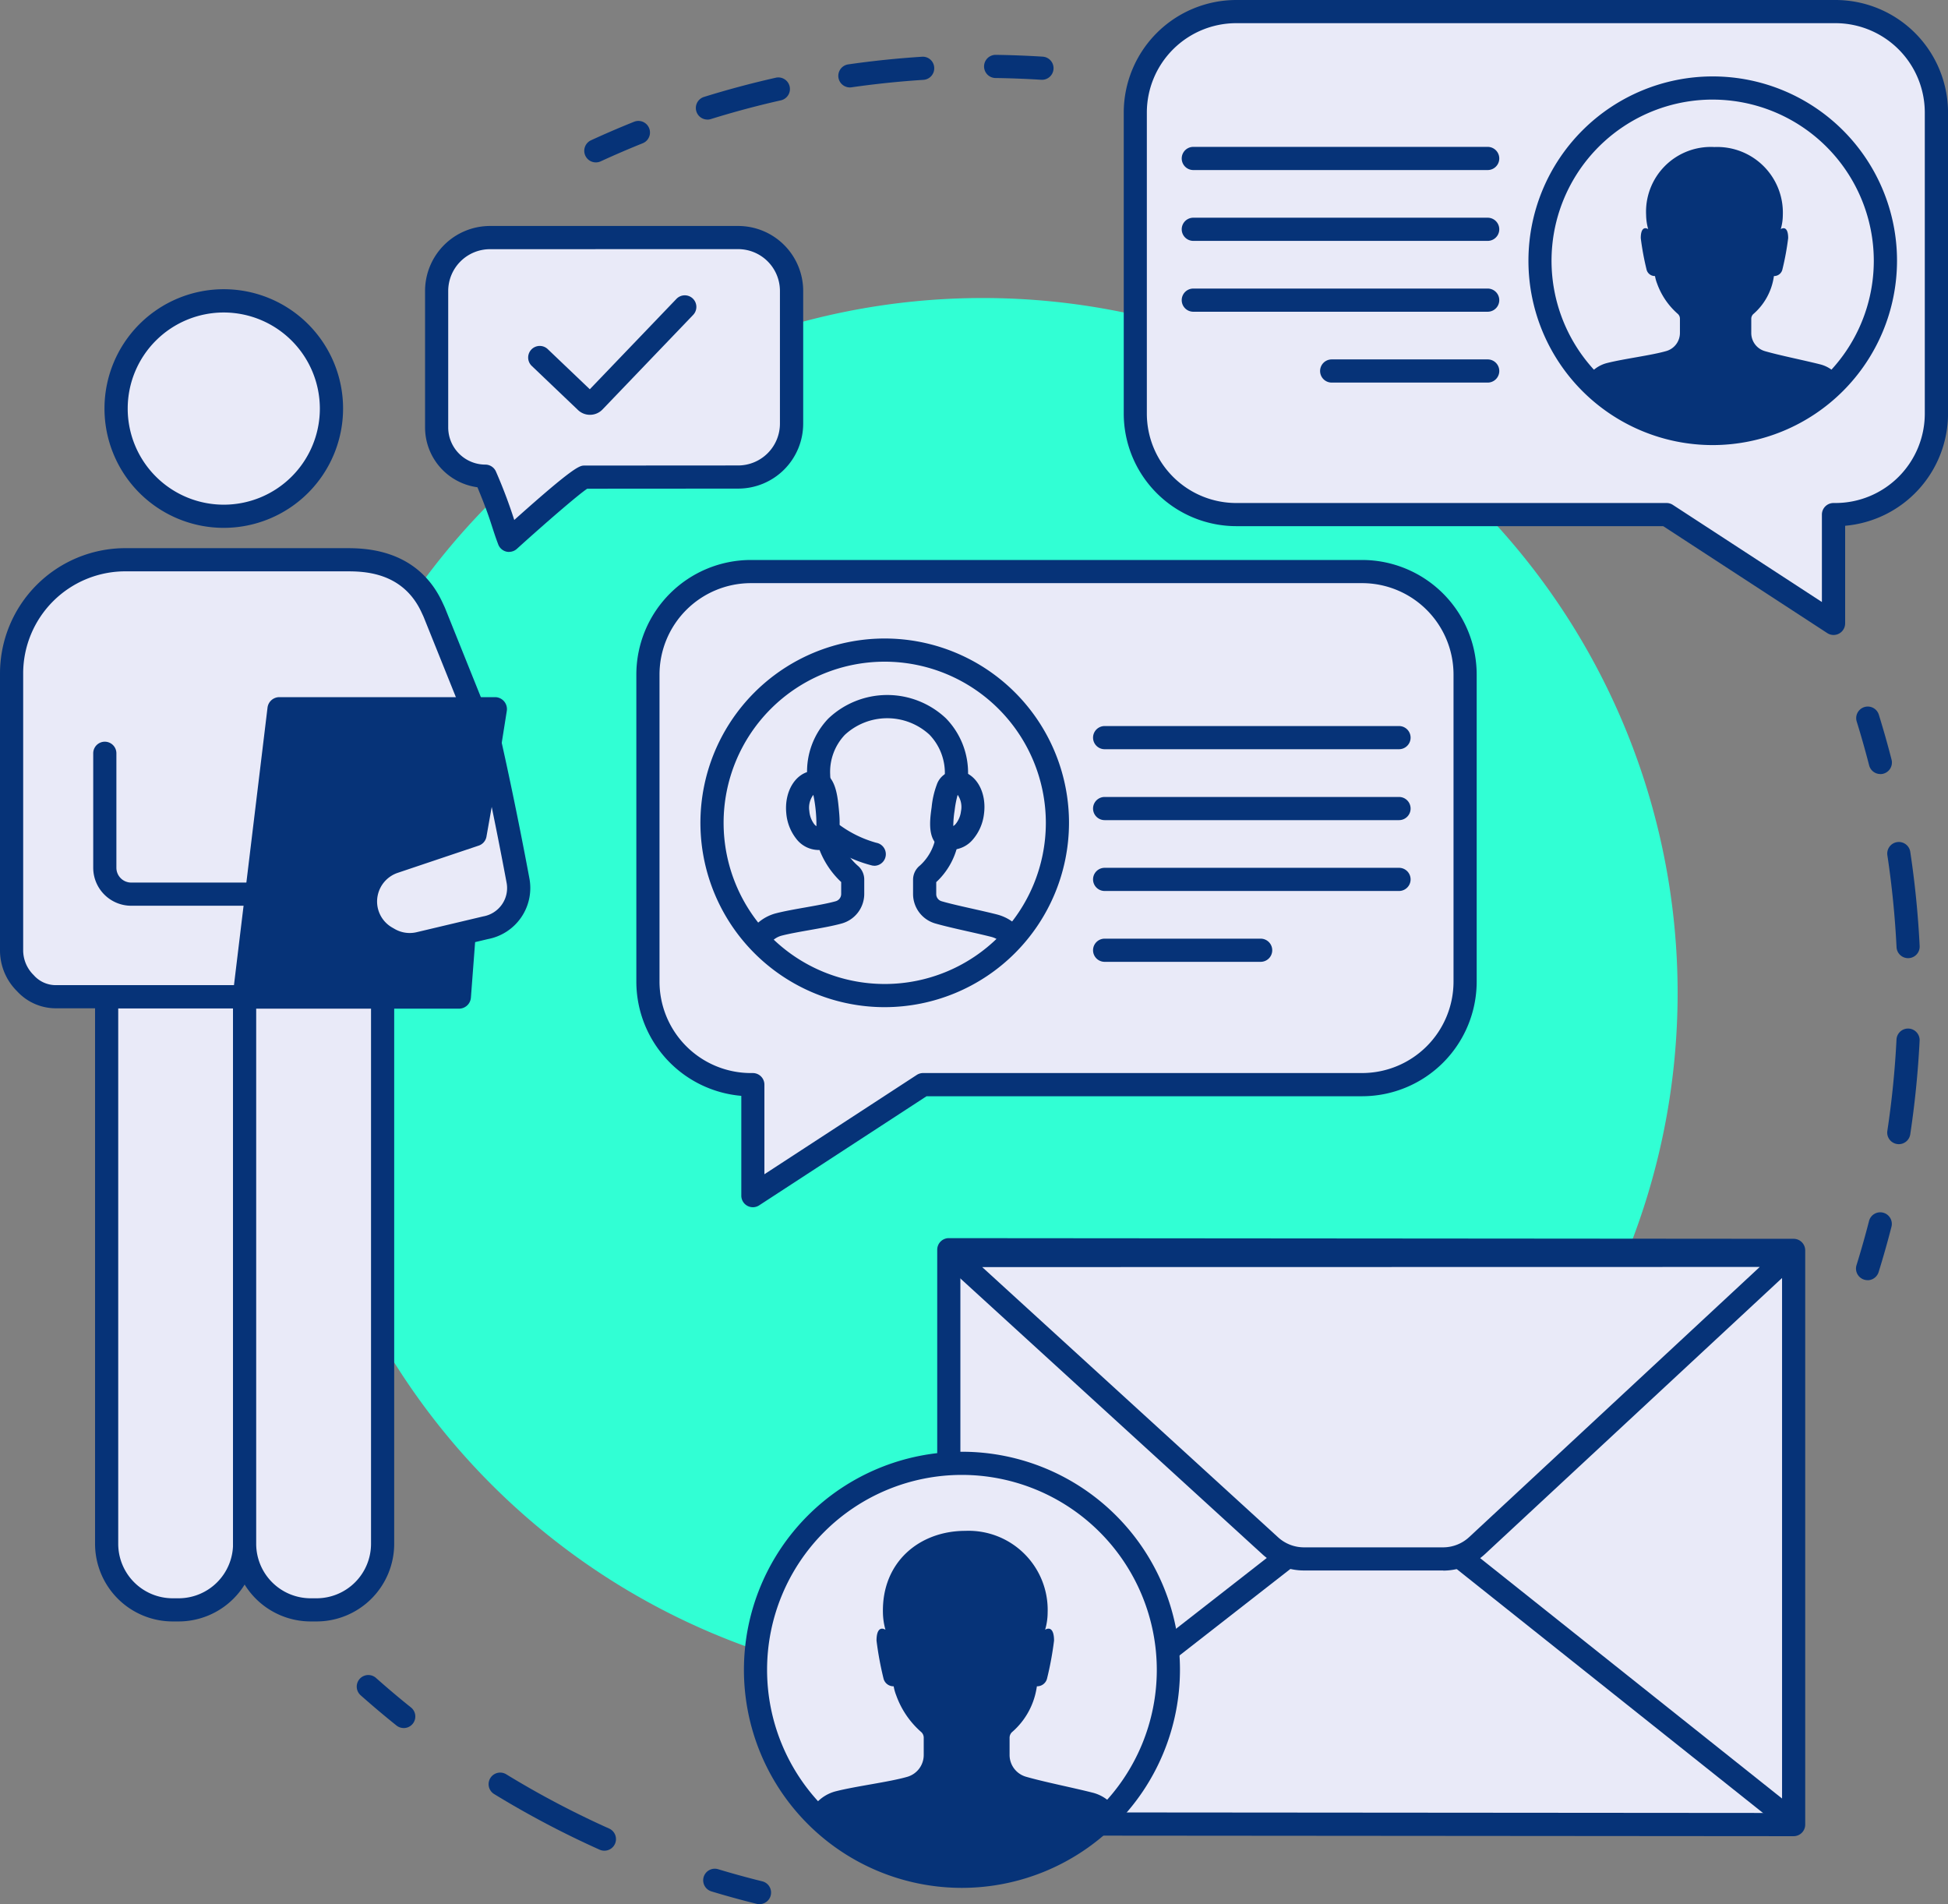
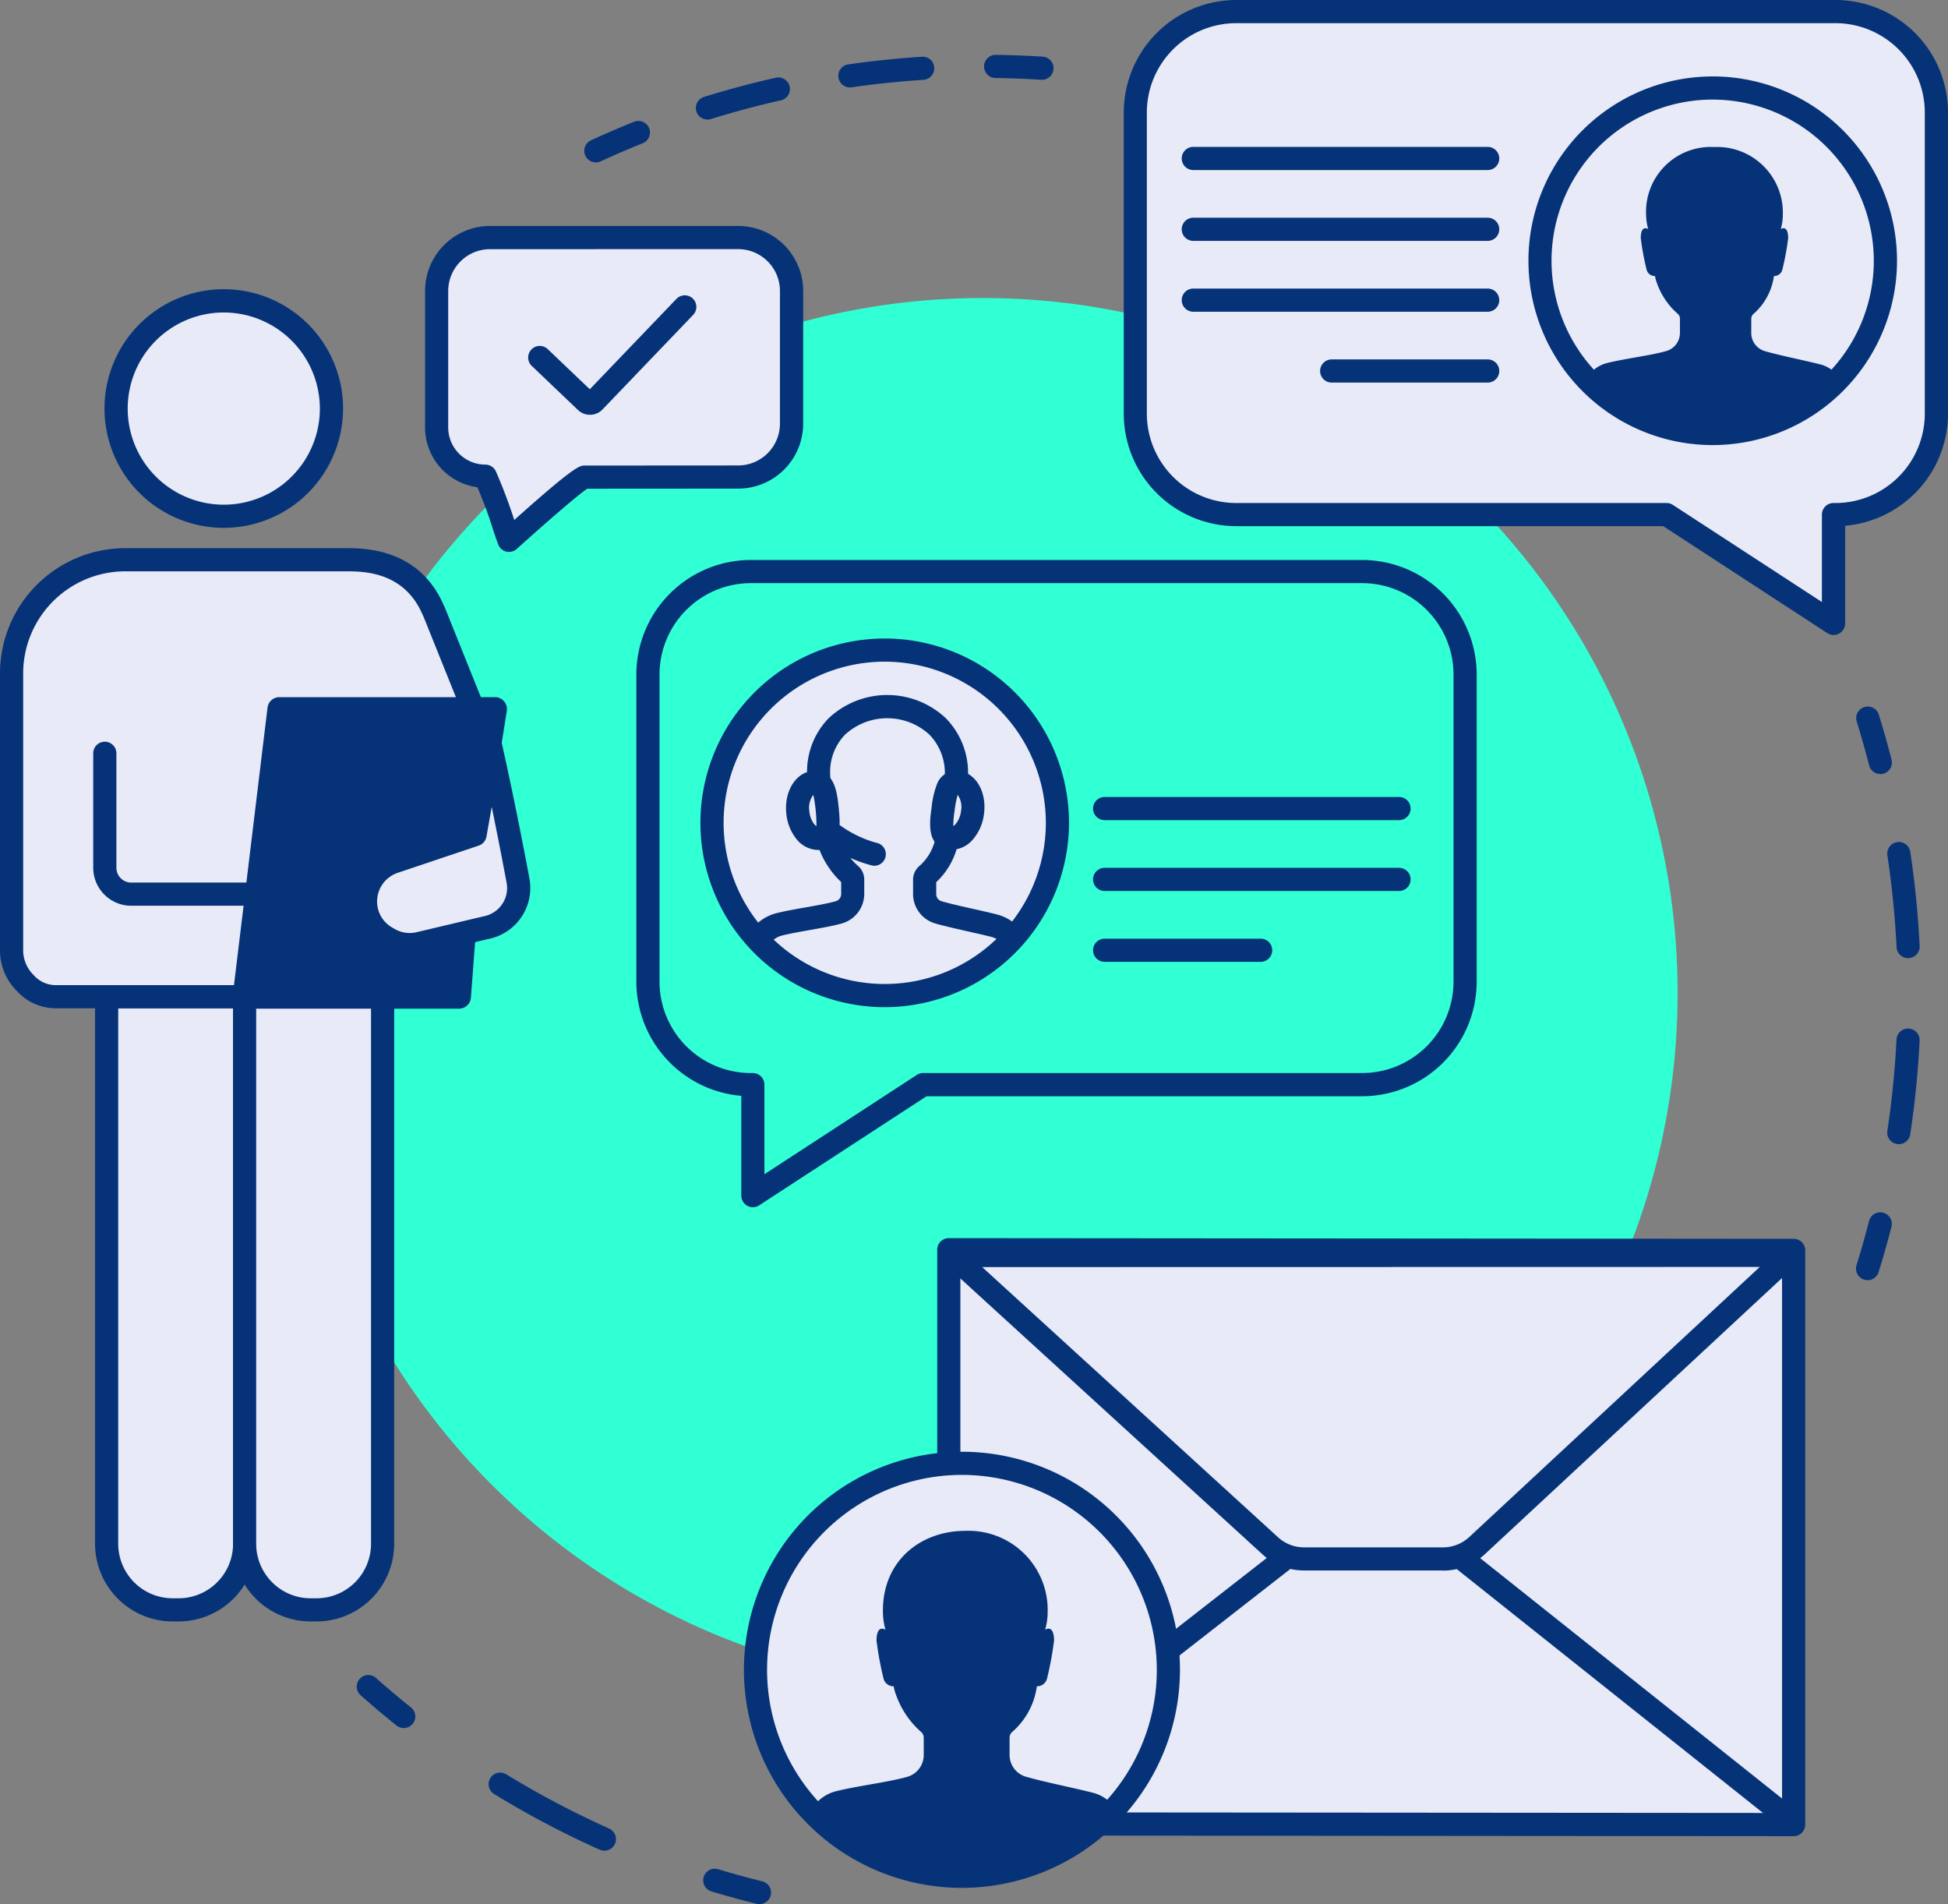
<svg xmlns="http://www.w3.org/2000/svg" width="155.131" height="151.607" viewBox="0 0 155.131 151.607">
  <rect x="0" y="0" width="155.131" height="151.607" fill="#808080" stroke="none" />
  <defs>
    <clipPath id="clip-path">
      <rect id="Rectangle_885" data-name="Rectangle 885" width="155.131" height="151.607" fill="none" />
    </clipPath>
  </defs>
  <g id="Group_4765" data-name="Group 4765" clip-path="url(#clip-path)">
    <path id="Path_40455" data-name="Path 40455" d="M30.008,86.388a55.335,55.335,0,1,1,55.335,55.335A55.335,55.335,0,0,1,30.008,86.388" transform="translate(-7.079 -7.325)" fill="#31ffd4" />
    <path id="Path_40456" data-name="Path 40456" d="M77.764,197.54a.962.962,0,0,1-.222-.027c-1.215-.3-2.427-.634-3.6-.99a.922.922,0,0,1,.533-1.766c1.147.346,2.329.671,3.513.964a.922.922,0,0,1-.221,1.818" transform="translate(-17.287 -45.933)" fill="#063378" />
    <path id="Path_40457" data-name="Path 40457" d="M60.138,190.92a.925.925,0,0,1-.376-.08,74.726,74.726,0,0,1-8.4-4.43.922.922,0,1,1,.963-1.573,72.841,72.841,0,0,0,8.194,4.319.922.922,0,0,1-.377,1.764" transform="translate(-12.011 -43.57)" fill="#063378" />
    <path id="Path_40458" data-name="Path 40458" d="M40.922,178.755a.92.92,0,0,1-.576-.2c-.965-.773-1.925-1.583-2.855-2.408a.922.922,0,1,1,1.223-1.381c.908.805,1.844,1.6,2.785,2.349a.922.922,0,0,1-.578,1.642" transform="translate(-8.771 -41.171)" fill="#063378" />
    <path id="Path_40459" data-name="Path 40459" d="M195.376,78.988a.922.922,0,0,1-.892-.694c-.3-1.163-.632-2.342-.993-3.5a.922.922,0,0,1,1.761-.546c.37,1.193.713,2.4,1.018,3.594a.921.921,0,0,1-.665,1.122.907.907,0,0,1-.229.029" transform="translate(-45.634 -17.36)" fill="#063378" />
    <path id="Path_40460" data-name="Path 40460" d="M197.612,111.8a.859.859,0,0,1-.139-.011.921.921,0,0,1-.774-1.05c.363-2.4.609-4.859.73-7.294a.922.922,0,0,1,1.841.091c-.124,2.5-.375,5.013-.747,7.479a.922.922,0,0,1-.911.785m.739-14.81a.922.922,0,0,1-.92-.876c-.121-2.441-.366-4.895-.727-7.295a.922.922,0,1,1,1.823-.275c.371,2.461.621,4.977.745,7.478a.921.921,0,0,1-.875.967l-.047,0" transform="translate(-46.398 -20.703)" fill="#063378" />
    <path id="Path_40461" data-name="Path 40461" d="M194.358,131.726a.947.947,0,0,1-.274-.041.922.922,0,0,1-.607-1.155c.358-1.153.693-2.332.993-3.5a.922.922,0,1,1,1.786.458c-.308,1.2-.651,2.411-1.019,3.593a.921.921,0,0,1-.88.649" transform="translate(-45.631 -29.801)" fill="#063378" />
    <path id="Path_40462" data-name="Path 40462" d="M61.818,15.9a.922.922,0,0,1-.387-1.76c1.117-.514,2.272-1.011,3.43-1.475a.922.922,0,1,1,.687,1.712c-1.13.454-2.255.938-3.346,1.44a.916.916,0,0,1-.384.084" transform="translate(-14.365 -2.971)" fill="#063378" />
    <path id="Path_40463" data-name="Path 40463" d="M73.434,10.913a.922.922,0,0,1-.274-1.8c1.866-.581,3.782-1.093,5.7-1.526a.923.923,0,1,1,.406,1.8c-1.866.42-3.734.922-5.554,1.487a.923.923,0,0,1-.274.042m11.35-2.562a.922.922,0,0,1-.13-1.835c1.938-.279,3.911-.483,5.865-.608a.91.91,0,0,1,.979.861.921.921,0,0,1-.861.979c-1.906.122-3.83.322-5.719.593a.873.873,0,0,1-.133.01" transform="translate(-17.105 -1.393)" fill="#063378" />
    <path id="Path_40464" data-name="Path 40464" d="M107.178,7.7l-.059,0c-1.21-.076-2.435-.123-3.64-.14a.922.922,0,0,1,.013-1.845h.012c1.236.018,2.491.066,3.731.144a.922.922,0,0,1-.057,1.842" transform="translate(-24.196 -1.348)" fill="#063378" />
-     <path id="Path_40465" data-name="Path 40465" d="M124.4,59.556H75.72a8.2,8.2,0,0,0-8.2,8.2V92.209a8.2,8.2,0,0,0,8.2,8.2h.16v8.837l13.561-8.837H124.4a8.2,8.2,0,0,0,8.2-8.2V67.755a8.2,8.2,0,0,0-8.2-8.2" transform="translate(-15.928 -14.049)" fill="#e9eaf8" />
    <path id="Path_40466" data-name="Path 40466" d="M75.6,109.883a.933.933,0,0,1-.439-.111.922.922,0,0,1-.483-.811v-7.946a9.135,9.135,0,0,1-8.359-9.09V67.47a9.13,9.13,0,0,1,9.121-9.12H124.12a9.13,9.13,0,0,1,9.12,9.12V91.925a9.131,9.131,0,0,1-9.12,9.121H89.43L76.1,109.733a.919.919,0,0,1-.5.15m-.16-49.689a7.284,7.284,0,0,0-7.276,7.276V91.925A7.284,7.284,0,0,0,75.435,99.2h.16a.922.922,0,0,1,.922.922v7.135l12.135-7.908a.921.921,0,0,1,.5-.15H124.12a7.284,7.284,0,0,0,7.276-7.277V67.47a7.284,7.284,0,0,0-7.276-7.276Z" transform="translate(-15.643 -13.765)" fill="#063378" />
    <path id="Path_40467" data-name="Path 40467" d="M126.356,1.207h47.727a8.037,8.037,0,0,1,8.037,8.038V33.218a8.037,8.037,0,0,1-8.037,8.037h-.157v8.663l-13.294-8.663H126.356a8.037,8.037,0,0,1-8.037-8.037V9.245a8.037,8.037,0,0,1,8.037-8.038" transform="translate(-27.911 -0.285)" fill="#e9eaf8" />
    <path id="Path_40468" data-name="Path 40468" d="M173.642,50.556a.917.917,0,0,1-.5-.15l-13.065-8.514h-34a8.97,8.97,0,0,1-8.96-8.959V8.96A8.97,8.97,0,0,1,126.071,0H173.8a8.97,8.97,0,0,1,8.96,8.96V32.934a8.973,8.973,0,0,1-8.194,8.927v7.773a.923.923,0,0,1-.922.922M126.071,1.845a7.123,7.123,0,0,0-7.115,7.115V32.934a7.123,7.123,0,0,0,7.115,7.115h34.276a.923.923,0,0,1,.5.15l11.868,7.733V40.971a.922.922,0,0,1,.922-.922h.157a7.122,7.122,0,0,0,7.115-7.115V8.96A7.122,7.122,0,0,0,173.8,1.845Z" transform="translate(-27.626)" fill="#063378" />
    <line id="Line_2548" data-name="Line 2548" x1="23.443" transform="translate(95.03 12.616)" fill="#e9eaf8" />
    <path id="Path_40469" data-name="Path 40469" d="M147.527,17.149H124.083a.922.922,0,0,1,0-1.845h23.443a.922.922,0,1,1,0,1.845" transform="translate(-29.053 -3.61)" fill="#063378" />
    <line id="Line_2549" data-name="Line 2549" x1="23.443" transform="translate(95.03 23.897)" fill="#e9eaf8" />
    <path id="Path_40470" data-name="Path 40470" d="M147.527,31.913H124.083a.922.922,0,0,1,0-1.845h23.443a.922.922,0,1,1,0,1.845" transform="translate(-29.053 -7.093)" fill="#063378" />
    <line id="Line_2550" data-name="Line 2550" x1="23.443" transform="translate(95.03 18.257)" fill="#e9eaf8" />
    <path id="Path_40471" data-name="Path 40471" d="M147.527,24.531H124.083a.922.922,0,0,1,0-1.845h23.443a.922.922,0,1,1,0,1.845" transform="translate(-29.053 -5.352)" fill="#063378" />
    <line id="Line_2551" data-name="Line 2551" x1="12.424" transform="translate(106.05 29.538)" fill="#e9eaf8" />
    <path id="Path_40472" data-name="Path 40472" d="M150.929,39.295H138.505a.922.922,0,0,1,0-1.845h12.424a.922.922,0,0,1,0,1.845" transform="translate(-32.455 -8.834)" fill="#063378" />
    <path id="Path_40473" data-name="Path 40473" d="M160.5,22.924A13.754,13.754,0,1,0,174.258,9.17,13.754,13.754,0,0,0,160.5,22.924" transform="translate(-37.862 -2.163)" fill="#e9eaf8" />
    <path id="Path_40474" data-name="Path 40474" d="M173.973,37.315a14.676,14.676,0,1,1,14.676-14.676,14.693,14.693,0,0,1-14.676,14.676m0-27.508A12.832,12.832,0,1,0,186.8,22.639,12.846,12.846,0,0,0,173.973,9.808" transform="translate(-37.578 -1.878)" fill="#063378" />
    <line id="Line_2552" data-name="Line 2552" x2="23.443" transform="translate(87.97 58.734)" fill="#e9eaf8" />
-     <path id="Path_40475" data-name="Path 40475" d="M138.287,77.5H114.843a.922.922,0,1,1,0-1.845h23.443a.922.922,0,1,1,0,1.845" transform="translate(-26.874 -17.848)" fill="#063378" />
    <line id="Line_2553" data-name="Line 2553" x2="23.443" transform="translate(87.97 70.016)" fill="#e9eaf8" />
    <path id="Path_40476" data-name="Path 40476" d="M138.287,92.27H114.843a.922.922,0,1,1,0-1.845h23.443a.922.922,0,0,1,0,1.845" transform="translate(-26.874 -21.331)" fill="#063378" />
    <line id="Line_2554" data-name="Line 2554" x2="23.443" transform="translate(87.97 64.375)" fill="#e9eaf8" />
    <path id="Path_40477" data-name="Path 40477" d="M138.287,84.887H114.843a.922.922,0,1,1,0-1.845h23.443a.922.922,0,0,1,0,1.845" transform="translate(-26.874 -19.589)" fill="#063378" />
    <line id="Line_2555" data-name="Line 2555" x2="12.423" transform="translate(87.97 75.657)" fill="#e9eaf8" />
    <path id="Path_40478" data-name="Path 40478" d="M127.267,99.652H114.843a.922.922,0,1,1,0-1.845h12.424a.922.922,0,0,1,0,1.845" transform="translate(-26.874 -23.072)" fill="#063378" />
    <path id="Path_40479" data-name="Path 40479" d="M74.207,81.492A13.754,13.754,0,1,0,87.961,67.738,13.754,13.754,0,0,0,74.207,81.492" transform="translate(-17.505 -15.979)" fill="#e9eaf8" />
    <path id="Path_40480" data-name="Path 40480" d="M87.675,95.883a14.676,14.676,0,1,1,14.676-14.675A14.692,14.692,0,0,1,87.675,95.883m0-27.507a12.831,12.831,0,1,0,12.832,12.832A12.846,12.846,0,0,0,87.675,68.376" transform="translate(-17.22 -15.694)" fill="#063378" />
    <path id="Path_40481" data-name="Path 40481" d="M78.821,92.8a.922.922,0,0,1-.788-1.4,3.541,3.541,0,0,1,2.173-1.608c.669-.17,1.513-.319,2.33-.463.883-.157,1.795-.318,2.4-.491a.6.6,0,0,0,.428-.57v-.957a6.933,6.933,0,0,1-1.775-2.69c-.024-.062-.045-.121-.065-.181a1.526,1.526,0,0,1-.832-1.139,14.416,14.416,0,0,0-.3-1.484,4.092,4.092,0,0,1-.167-1.159,1.855,1.855,0,0,1,.457-1.378c-.015-.151-.024-.306-.028-.462A6.1,6.1,0,0,1,84.336,74.3a6.809,6.809,0,0,1,9.364-.029A6.213,6.213,0,0,1,95.467,78.8c0,.171-.011.331-.026.479a1.855,1.855,0,0,1,.455,1.375,4.079,4.079,0,0,1-.168,1.158,14.728,14.728,0,0,0-.3,1.485,1.525,1.525,0,0,1-.8,1.122,5.789,5.789,0,0,1-1.694,2.9v.951a.59.59,0,0,0,.419.568c.684.2,1.613.407,2.511.609.669.151,1.334.3,1.91.448a3.586,3.586,0,0,1,1.981,1.321.922.922,0,0,1-1.478,1.1,1.728,1.728,0,0,0-.957-.638c-.562-.143-1.21-.289-1.862-.436-.924-.208-1.88-.424-2.617-.637a2.442,2.442,0,0,1-1.752-2.339V87.122A1.437,1.437,0,0,1,91.632,86a4.013,4.013,0,0,0,1.255-2.253c.011-.058.021-.119.031-.183a.925.925,0,0,1,.72-.767c.12-.717.225-1.129.3-1.437a2.746,2.746,0,0,0,.108-.567.973.973,0,0,1-.234-.132.921.921,0,0,1-.322-.984,3.144,3.144,0,0,0,.129-.886,4.4,4.4,0,0,0-1.229-3.216,4.97,4.97,0,0,0-6.737.02,4.288,4.288,0,0,0-1.163,3.183,3.639,3.639,0,0,0,.13.9.92.92,0,0,1-.324.981.9.9,0,0,1-.232.13,2.647,2.647,0,0,0,.108.569c.078.308.182.719.3,1.436a.923.923,0,0,1,.719.769,2.009,2.009,0,0,0,.117.4,4.92,4.92,0,0,0,1.363,2.036,1.432,1.432,0,0,1,.53,1.106v1.155a2.448,2.448,0,0,1-1.763,2.343c-.7.2-1.657.369-2.585.533-.784.139-1.594.281-2.2.436a1.7,1.7,0,0,0-1.049.775.921.921,0,0,1-.79.445M85.5,87.433h0m-1.229-4.654h0Z" transform="translate(-18.376 -17.085)" fill="#063378" />
    <path id="Path_40482" data-name="Path 40482" d="M89.664,88.129A9.776,9.776,0,0,1,84.956,85.3" transform="translate(-20.041 -20.123)" fill="#e9eaf8" />
    <path id="Path_40483" data-name="Path 40483" d="M89.381,88.766a.919.919,0,0,1-.157-.014,10.662,10.662,0,0,1-5.2-3.082.922.922,0,0,1,1.3-1.3,9.064,9.064,0,0,0,4.219,2.569.923.923,0,0,1-.162,1.831" transform="translate(-19.756 -19.838)" fill="#063378" />
    <path id="Path_40484" data-name="Path 40484" d="M98.258,83.62c-.17,1.223-.269,2.22.546,2.334s1.615-.786,1.785-2.01-.352-2.307-1.168-2.421-.993.873-1.164,2.1" transform="translate(-23.151 -19.229)" fill="#e9eaf8" />
    <path id="Path_40485" data-name="Path 40485" d="M98.66,86.6a1.828,1.828,0,0,1-.266-.018c-1.767-.246-1.5-2.2-1.333-3.374h0a7.034,7.034,0,0,1,.409-1.79,1.636,1.636,0,0,1,1.8-1.091c1.339.186,2.2,1.706,1.954,3.461a3.8,3.8,0,0,1-.875,1.991,2.274,2.274,0,0,1-1.686.822m.153-1.71h0Zm.076-1.428a8.155,8.155,0,0,0-.107,1.251.8.8,0,0,0,.186-.16,1.976,1.976,0,0,0,.426-1.02,1.691,1.691,0,0,0-.265-1.305,8.14,8.14,0,0,0-.24,1.234" transform="translate(-22.868 -18.945)" fill="#063378" />
    <path id="Path_40486" data-name="Path 40486" d="M83.145,83.9c.121,1.23.884,2.161,1.7,2.079s.761-1.08.64-2.309-.259-2.222-1.078-2.141-1.386,1.142-1.265,2.371" transform="translate(-19.61 -19.231)" fill="#e9eaf8" />
    <path id="Path_40487" data-name="Path 40487" d="M84.464,86.621a2.254,2.254,0,0,1-1.727-.891,3.8,3.8,0,0,1-.795-2.024h0c-.173-1.761.745-3.247,2.091-3.381,1.77-.167,1.971,1.793,2.087,2.969s.309,3.144-1.467,3.319c-.063.006-.126.01-.189.01m-.686-3.1a1.975,1.975,0,0,0,.386,1.037.775.775,0,0,0,.178.167,11.807,11.807,0,0,0-.246-2.495,1.685,1.685,0,0,0-.318,1.291" transform="translate(-19.325 -18.946)" fill="#063378" />
    <path id="Path_40488" data-name="Path 40488" d="M16.848,152.674h-.477a5.256,5.256,0,0,1-5.256-5.256V103.857H22.1v43.561a5.256,5.256,0,0,1-5.256,5.256" transform="translate(-2.622 -24.499)" fill="#e9eaf8" />
    <path id="Path_40489" data-name="Path 40489" d="M16.563,153.311h-.477a6.186,6.186,0,0,1-6.179-6.179V103.571a.922.922,0,0,1,.922-.922H21.82a.922.922,0,0,1,.922.922v43.561a6.186,6.186,0,0,1-6.179,6.179m-4.811-48.818v42.639a4.339,4.339,0,0,0,4.334,4.335h.477a4.339,4.339,0,0,0,4.334-4.335V104.494Z" transform="translate(-2.337 -24.214)" fill="#063378" />
    <path id="Path_40490" data-name="Path 40490" d="M31.23,152.674h-.477a5.256,5.256,0,0,1-5.256-5.256V103.857H36.486v43.561a5.256,5.256,0,0,1-5.256,5.256" transform="translate(-6.015 -24.499)" fill="#e9eaf8" />
    <path id="Path_40491" data-name="Path 40491" d="M30.945,153.311h-.476a6.186,6.186,0,0,1-6.179-6.179V103.571a.922.922,0,0,1,.922-.922H36.2a.922.922,0,0,1,.922.922v43.561a6.186,6.186,0,0,1-6.179,6.179m-4.811-48.818v42.639a4.34,4.34,0,0,0,4.335,4.335h.476a4.339,4.339,0,0,0,4.334-4.335V104.494Z" transform="translate(-5.73 -24.214)" fill="#063378" />
    <path id="Path_40492" data-name="Path 40492" d="M20.676,48.5a8.574,8.574,0,1,1,8.574-8.574A8.574,8.574,0,0,1,20.676,48.5" transform="translate(-2.855 -7.396)" fill="#e9eaf8" />
    <path id="Path_40493" data-name="Path 40493" d="M20.391,49.138a9.5,9.5,0,1,1,9.5-9.5,9.507,9.507,0,0,1-9.5,9.5m0-17.147a7.651,7.651,0,1,0,7.651,7.652,7.661,7.661,0,0,0-7.651-7.652" transform="translate(-2.57 -7.111)" fill="#063378" />
    <path id="Path_40494" data-name="Path 40494" d="M20.269,93.116H4.721a3.241,3.241,0,0,1-2.4-1.063A3.7,3.7,0,0,1,1.208,89.4V67.375a9.051,9.051,0,0,1,9.05-9.052H27.648c1.268,0,5.263-.166,7.082,3.878.053.12.113.237.162.358L39.412,73.8" transform="translate(-0.285 -13.758)" fill="#e9eaf8" />
    <path id="Path_40495" data-name="Path 40495" d="M19.984,93.752H4.436a4.183,4.183,0,0,1-3.081-1.363A4.565,4.565,0,0,1,0,89.119V67.09a9.984,9.984,0,0,1,9.972-9.973H27.5c1.43,0,5.782-.024,7.782,4.422l.056.118c.041.09.084.18.121.273l4.521,11.244a.922.922,0,1,1-1.712.688l-4.52-11.242c-.024-.059-.053-.118-.08-.179l-.069-.147c-1.508-3.353-4.735-3.334-6.091-3.332H9.972A8.137,8.137,0,0,0,1.845,67.09V89.119a2.769,2.769,0,0,0,.837,1.99,2.342,2.342,0,0,0,1.754.8H19.984a.922.922,0,0,1,0,1.845" transform="translate(0 -13.473)" fill="#063378" />
    <path id="Path_40496" data-name="Path 40496" d="M42.942,91.788l-.379,5H25.5l2.769-22.9H45.436l-1.588,10" transform="translate(-6.015 -17.429)" fill="#063378" />
    <path id="Path_40497" data-name="Path 40497" d="M42.27,97.443H25.2a.95.95,0,0,1-.944-1.065l2.769-22.9a.95.95,0,0,1,.944-.837H45.142a.951.951,0,0,1,.938,1.1l-1.588,10-1.877-.3,1.414-8.9H28.815l-2.539,21H41.389l.312-4.119,1.9.144-.379,5a.951.951,0,0,1-.948.878" transform="translate(-5.721 -17.135)" fill="#063378" />
    <path id="Path_40498" data-name="Path 40498" d="M48.062,77.8c1.194,5.355,2.106,10.289,2.176,10.668a3.215,3.215,0,0,1-2.561,3.756l-5.291,1.255a3.325,3.325,0,0,1-2.409-.345l-.2-.114a3.322,3.322,0,0,1,.584-6.036l6.46-2.172Z" transform="translate(-8.987 -18.352)" fill="#e9eaf8" />
    <path id="Path_40499" data-name="Path 40499" d="M41.331,94.2a4.219,4.219,0,0,1-2.094-.556l-.2-.114a4.22,4.22,0,0,1-2.044-4.611,4.263,4.263,0,0,1,2.789-3.1l5.942-2,1.146-6.475a.924.924,0,0,1,.889-.761.941.941,0,0,1,.92.722c1.232,5.519,2.173,10.652,2.183,10.7a4.138,4.138,0,0,1-3.3,4.829l-5.25,1.247a4.3,4.3,0,0,1-.983.115m6.532-11.887-.419,2.369a.924.924,0,0,1-.614.714l-6.46,2.171a2.412,2.412,0,0,0-1.577,1.753,2.385,2.385,0,0,0,1.155,2.607l.2.115a2.387,2.387,0,0,0,1.74.248l5.291-1.255a2.306,2.306,0,0,0,1.509-.969,2.276,2.276,0,0,0,.358-1.718c-.008-.04-.478-2.6-1.185-6.035m-1.327,2.208h0Z" transform="translate(-8.702 -18.067)" fill="#063378" />
    <path id="Path_40500" data-name="Path 40500" d="M69.527,24.753H49.756A4.249,4.249,0,0,0,45.507,29V39.871a3.882,3.882,0,0,0,3.881,3.882c1.359,3.216,1.289,3.523,1.887,5.1,0,0,5.566-5.029,6.017-5.029l12.236-.008a4.249,4.249,0,0,0,4.248-4.25V29a4.249,4.249,0,0,0-4.249-4.249" transform="translate(-10.735 -5.839)" fill="#e9eaf8" />
    <path id="Path_40501" data-name="Path 40501" d="M50.99,49.5a.923.923,0,0,1-.863-.6c-.212-.561-.342-.966-.48-1.391-.232-.719-.471-1.462-1.176-3.159A4.812,4.812,0,0,1,44.3,39.586V28.718a5.177,5.177,0,0,1,5.172-5.171h19.77a5.177,5.177,0,0,1,5.171,5.171V39.286a5.177,5.177,0,0,1-5.169,5.171l-12.029.008c-.71.468-3.328,2.732-5.606,4.792a.923.923,0,0,1-.619.238m-1.518-24.1a3.331,3.331,0,0,0-3.328,3.327V39.586A2.963,2.963,0,0,0,49.1,42.546a.924.924,0,0,1,.85.564,40.132,40.132,0,0,1,1.45,3.834l0,.014c4.844-4.335,5.228-4.336,5.6-4.336l12.236-.008a3.331,3.331,0,0,0,3.325-3.327V28.718a3.33,3.33,0,0,0-3.327-3.327Zm7.536,19.074h0Z" transform="translate(-10.45 -5.555)" fill="#063378" />
    <path id="Path_40502" data-name="Path 40502" d="M59.964,40.289a1.377,1.377,0,0,1-.954-.381l-3.7-3.529a.923.923,0,0,1,1.273-1.336l3.367,3.211,6.89-7.186a.922.922,0,1,1,1.331,1.276l-7.208,7.518a1.375,1.375,0,0,1-1,.426m-.333-1.7h0Z" transform="translate(-12.98 -7.262)" fill="#063378" />
    <path id="Path_40503" data-name="Path 40503" d="M22.14,90.345h-9.4a3.027,3.027,0,0,1-3.024-3.024V78.207a.922.922,0,0,1,1.845,0v9.114A1.181,1.181,0,0,0,12.74,88.5h9.4a.922.922,0,0,1,0,1.845" transform="translate(-2.292 -18.231)" fill="#063378" />
    <rect id="Rectangle_884" data-name="Rectangle 884" width="67.279" height="45.718" transform="translate(75.556 99.529)" fill="#e9eaf8" />
    <path id="Path_40504" data-name="Path 40504" d="M165.877,176.629h0L98.6,176.575a.923.923,0,0,1-.922-.922V129.935a.923.923,0,0,1,.922-.922h0l67.279.053a.923.923,0,0,1,.922.922v45.718a.922.922,0,0,1-.922.922m-66.357-1.9,65.435.052V130.91l-65.435-.052Z" transform="translate(-23.041 -30.434)" fill="#063378" />
    <line id="Line_2556" data-name="Line 2556" x1="26.012" y1="20.709" transform="translate(116.472 124.117)" fill="#e9eaf8" />
    <path id="Path_40505" data-name="Path 40505" d="M178.156,183.781a.918.918,0,0,1-.574-.2l-26.012-20.708a.923.923,0,0,1,1.149-1.443l26.012,20.709a.922.922,0,0,1-.575,1.644" transform="translate(-35.673 -38.033)" fill="#063378" />
    <line id="Line_2557" data-name="Line 2557" x1="26.103" y2="20.359" transform="translate(76.195 124.112)" fill="#e9eaf8" />
    <path id="Path_40506" data-name="Path 40506" d="M99.435,183.424a.922.922,0,0,1-.568-1.65l26.1-20.36a.923.923,0,0,1,1.134,1.456L100,183.229a.915.915,0,0,1-.566.195" transform="translate(-23.239 -38.031)" fill="#063378" />
-     <path id="Path_40507" data-name="Path 40507" d="M165.9,130.81,141.043,153.9a3.981,3.981,0,0,1-2.7,1.071l-11.1,0a3.979,3.979,0,0,1-2.684-1.054l-25.3-23.106Z" transform="translate(-23.413 -30.858)" fill="#e9eaf8" />
+     <path id="Path_40507" data-name="Path 40507" d="M165.9,130.81,141.043,153.9a3.981,3.981,0,0,1-2.7,1.071l-11.1,0a3.979,3.979,0,0,1-2.684-1.054l-25.3-23.106" transform="translate(-23.413 -30.858)" fill="#e9eaf8" />
    <path id="Path_40508" data-name="Path 40508" d="M138.055,155.612l-11.1,0a4.894,4.894,0,0,1-3.306-1.3l-25.3-23.1a.922.922,0,0,1,.622-1.6h66.644a.922.922,0,0,1,.628,1.6l-24.854,23.094a4.9,4.9,0,0,1-3.331,1.317m-36.71-24.165,23.549,21.5a3.058,3.058,0,0,0,2.063.813l11.1,0a3.061,3.061,0,0,0,2.077-.825l23.132-21.5Z" transform="translate(-23.129 -30.573)" fill="#063378" />
    <path id="Path_40509" data-name="Path 40509" d="M78.738,168.915a16.44,16.44,0,1,0,16.44-16.44,16.44,16.44,0,0,0-16.44,16.44" transform="translate(-18.574 -35.968)" fill="#e9eaf8" />
    <path id="Path_40510" data-name="Path 40510" d="M94.894,185.993a17.362,17.362,0,1,1,17.363-17.362,17.382,17.382,0,0,1-17.363,17.362m0-32.88a15.518,15.518,0,1,0,15.518,15.518,15.536,15.536,0,0,0-15.518-15.518" transform="translate(-18.289 -35.683)" fill="#063378" />
    <path id="Path_40511" data-name="Path 40511" d="M84.6,181.672a3.158,3.158,0,0,1,1.926-1.424c1.625-.413,4.226-.729,5.684-1.149a1.81,1.81,0,0,0,1.308-1.741v-1.381a.609.609,0,0,0-.232-.471,7.017,7.017,0,0,1-1.961-2.9,3.61,3.61,0,0,1-.2-.714.815.815,0,0,1-.817-.653,25.761,25.761,0,0,1-.549-2.985c0-.884.322-1.094.71-.866a5.33,5.33,0,0,1-.2-1.356c-.089-4.07,2.948-6.516,6.558-6.516a6.3,6.3,0,0,1,6.559,6.516,4.906,4.906,0,0,1-.2,1.356c.387-.228.71-.018.71.866a25.654,25.654,0,0,1-.549,2.985.815.815,0,0,1-.817.653c-.013.089-.028.179-.045.267a5.863,5.863,0,0,1-1.889,3.341.618.618,0,0,0-.241.479v1.373a1.805,1.805,0,0,0,1.3,1.738c1.457.421,3.689.858,5.318,1.272a3.162,3.162,0,0,1,1.756,1.172A14.427,14.427,0,0,1,97.267,187a18.78,18.78,0,0,1-12.67-5.33" transform="translate(-19.956 -37.631)" fill="#063378" />
    <path id="Path_40512" data-name="Path 40512" d="M165.395,33.7a2.622,2.622,0,0,1,1.6-1.182c1.349-.343,3.508-.605,4.718-.954a1.5,1.5,0,0,0,1.086-1.444V28.977a.508.508,0,0,0-.192-.391,5.819,5.819,0,0,1-1.628-2.4,2.991,2.991,0,0,1-.165-.593.676.676,0,0,1-.678-.541,21.512,21.512,0,0,1-.456-2.479c0-.734.268-.908.59-.718a4.417,4.417,0,0,1-.164-1.126,5.158,5.158,0,0,1,5.443-5.408,5.226,5.226,0,0,1,5.444,5.408,4.046,4.046,0,0,1-.164,1.126c.322-.189.59-.015.59.718a21.335,21.335,0,0,1-.456,2.479.676.676,0,0,1-.678.541c-.011.075-.024.148-.037.222a4.867,4.867,0,0,1-1.568,2.773.511.511,0,0,0-.2.4v1.139a1.5,1.5,0,0,0,1.077,1.442c1.21.35,3.062.713,4.414,1.056a2.63,2.63,0,0,1,1.458.973,11.975,11.975,0,0,1-9.515,4.534A15.589,15.589,0,0,1,165.395,33.7" transform="translate(-39.016 -3.614)" fill="#063378" />
  </g>
</svg>